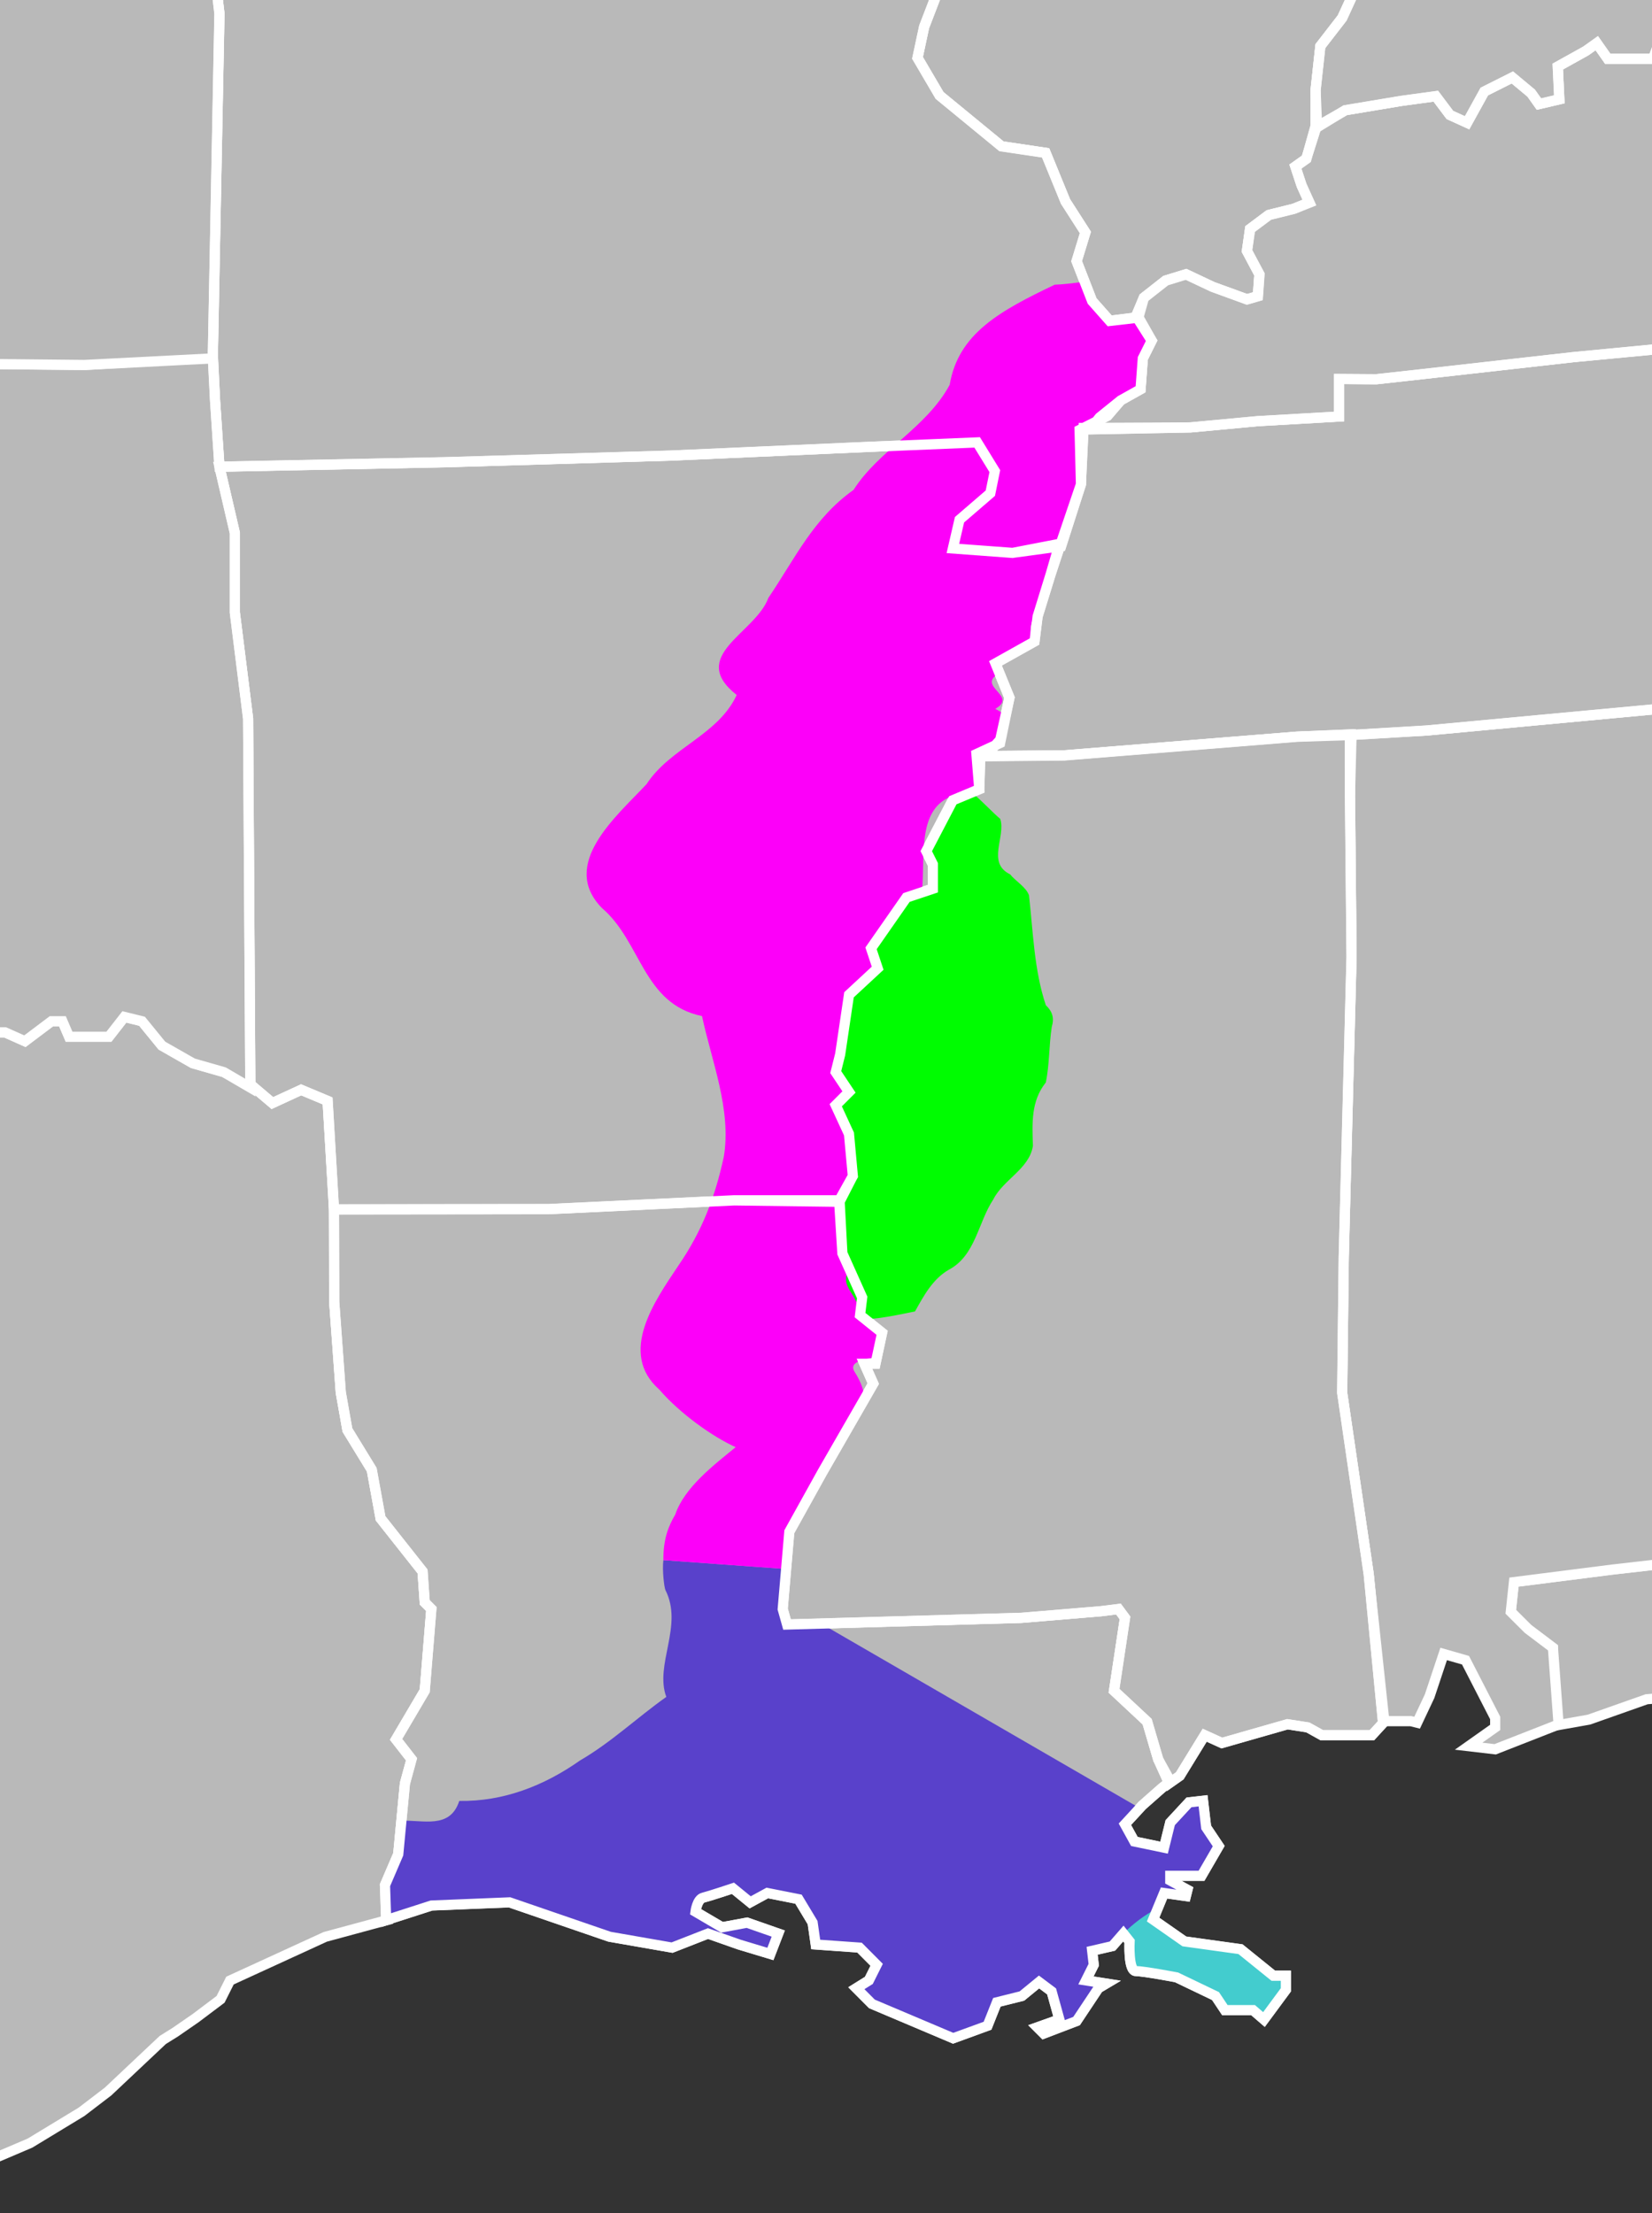
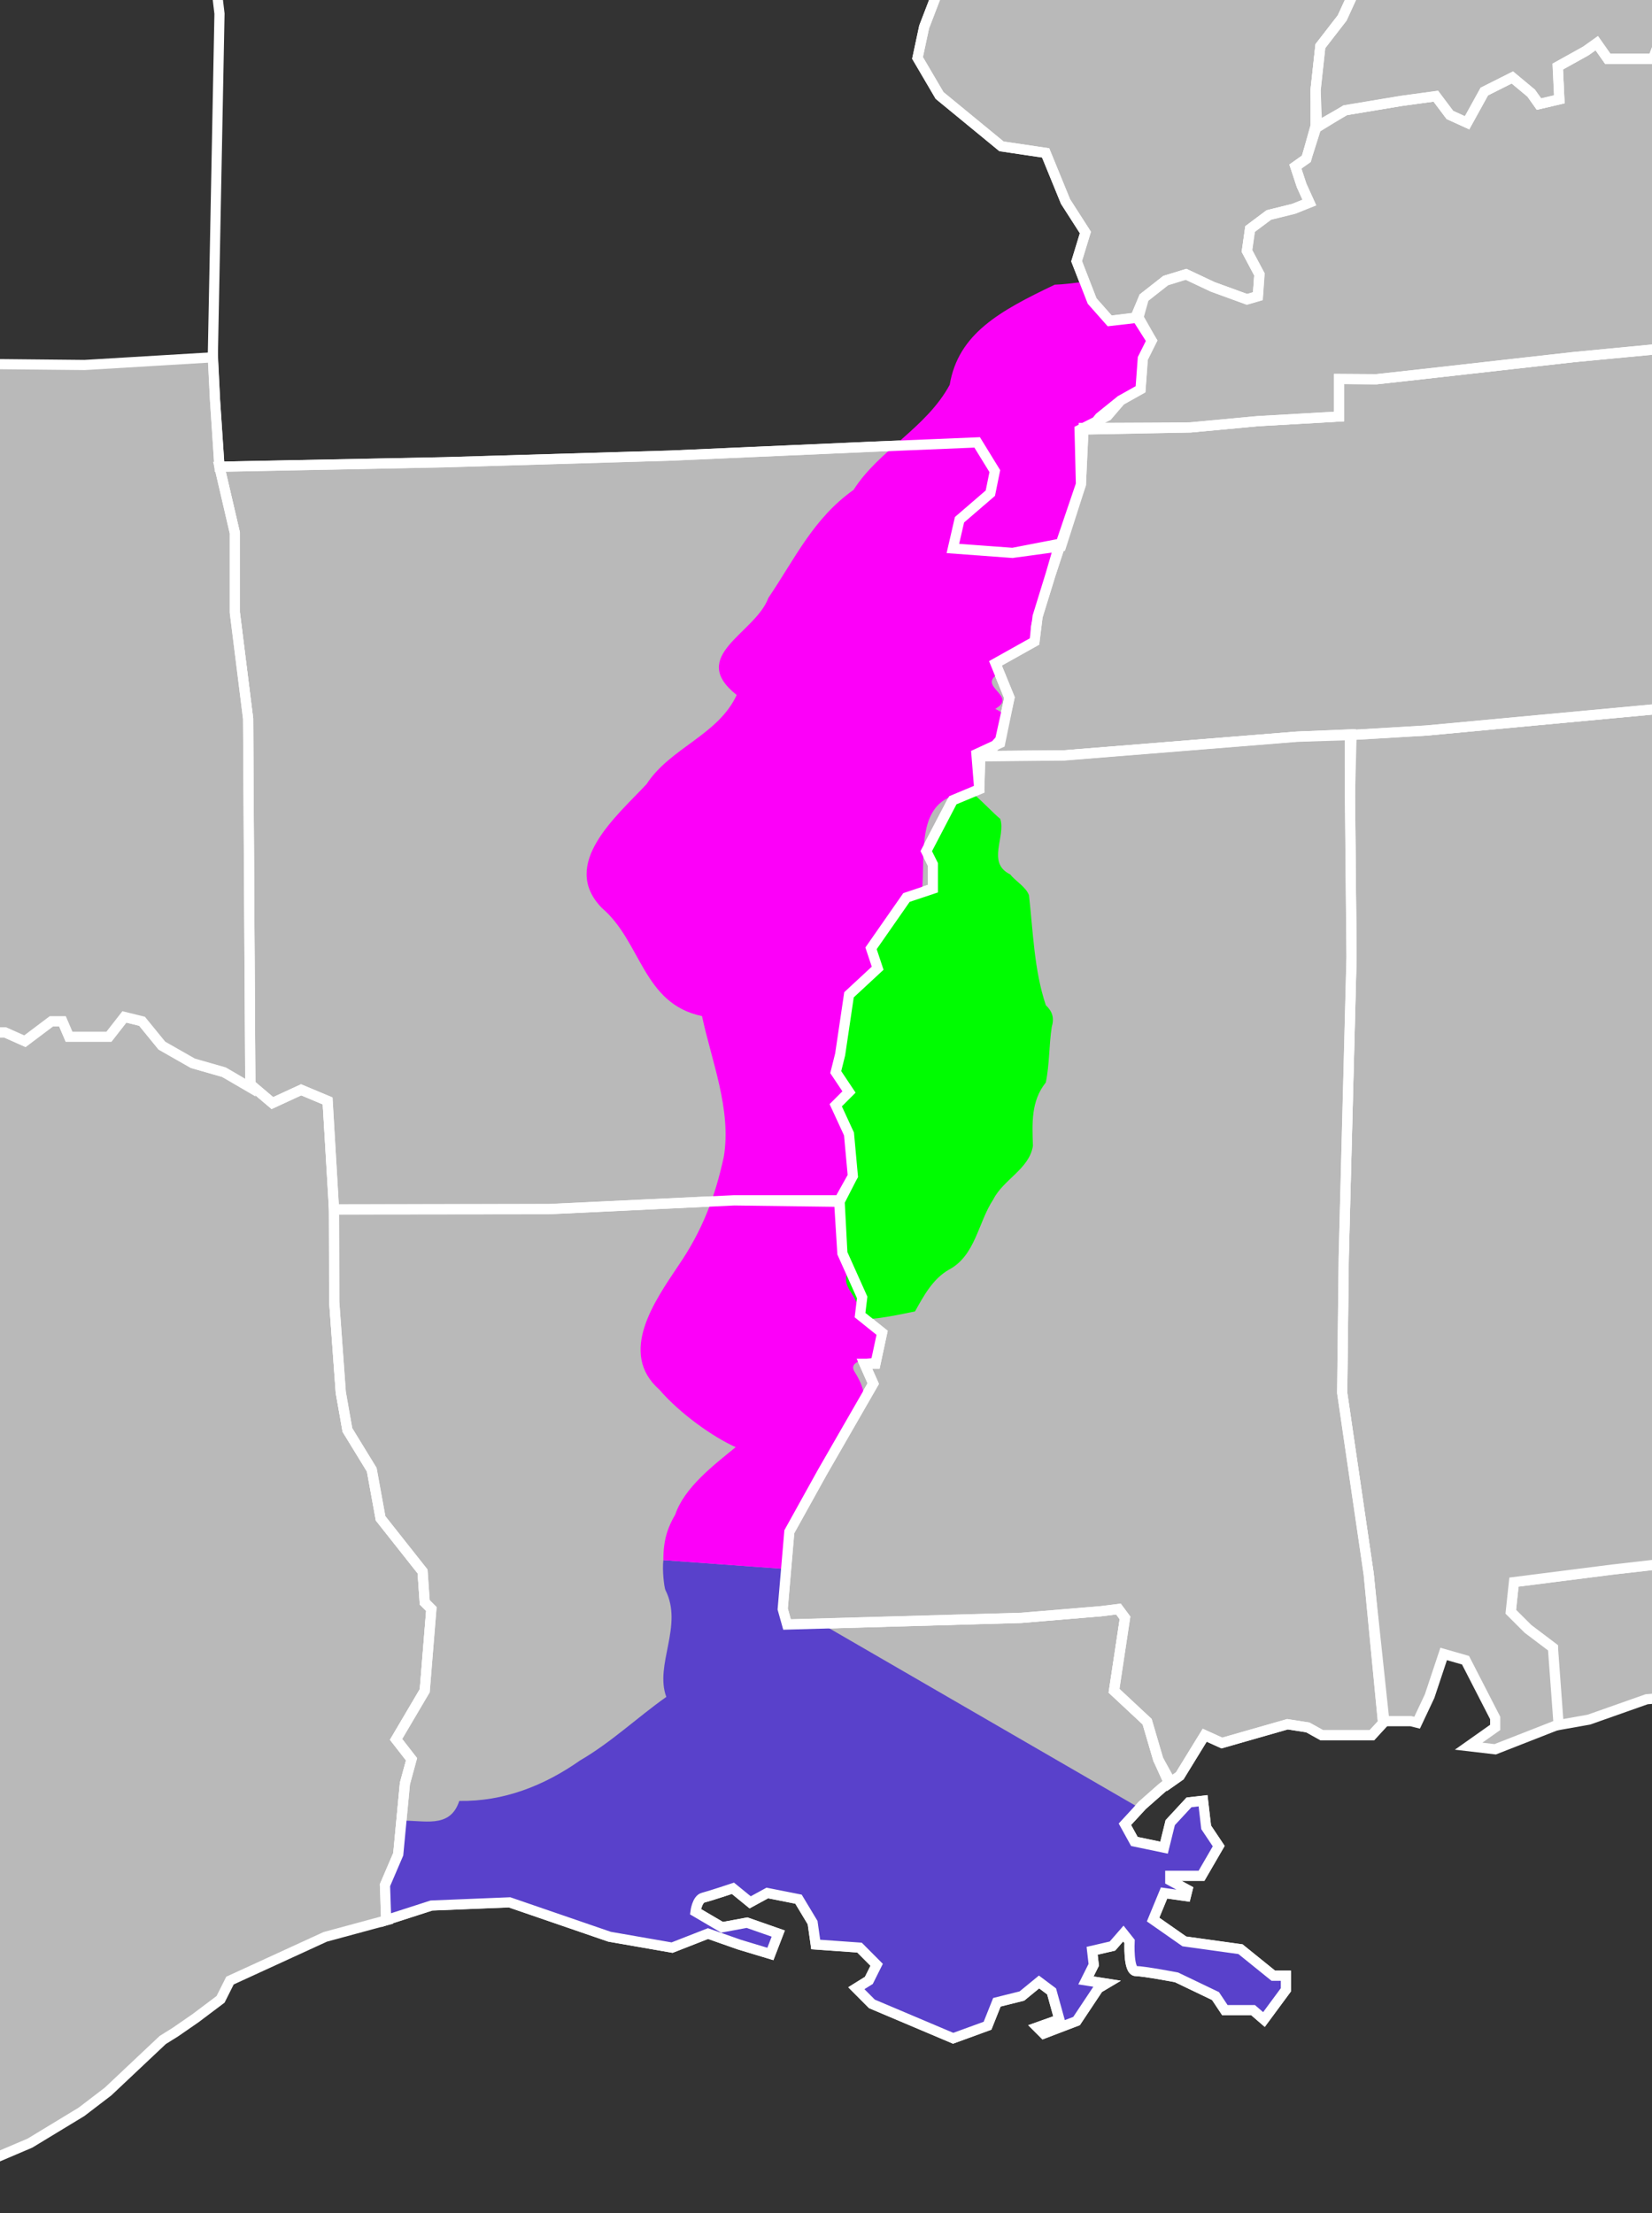
<svg xmlns="http://www.w3.org/2000/svg" xmlns:ns1="http://sodipodi.sourceforge.net/DTD/sodipodi-0.dtd" xmlns:ns2="http://www.inkscape.org/namespaces/inkscape" width="488.976" height="654.872" id="svg2088" ns1:version="0.32" ns2:version="0.44.1" ns1:docbase="C:\temp" ns1:docname="Mississippi delta disambig.svg" version="1.0">
  <rect width="100%" height="100%" fill="#333333" stroke="none" />
  <defs id="defs2090" />
  <ns1:namedview id="base" pagecolor="#ffffff" bordercolor="#666666" borderopacity="1.0" gridtolerance="10000" guidetolerance="10" objecttolerance="10" ns2:pageopacity="0.0" ns2:pageshadow="2" ns2:zoom="0.9899495" ns2:cx="314.01885" ns2:cy="451.94129" ns2:document-units="px" ns2:current-layer="layer1" ns2:window-width="1920" ns2:window-height="1031" ns2:window-x="-4" ns2:window-y="-4" />
  <g ns2:label="Layer 1" ns2:groupmode="layer" id="layer1" transform="translate(-224.07,-153.081)">
    <g id="g18553" style="stroke-width:0.32;stroke-miterlimit:4;stroke-dasharray:none;fill:#b9b9b9;fill-opacity:1" transform="matrix(9.384,0,0,9.384,-3014.432,-3484.625)">
      <path d="M 306.929,401.267 L 313.844,401.597 L 323.32,401.945 L 322.902,409.191 L 322.763,414.629 L 322.834,415.115 L 324.157,416.23 L 324.783,416.576 L 324.992,416.508 L 325.2,415.881 L 325.618,416.44 L 326.245,416.44 L 326.245,416.02 L 327.081,416.44 L 326.942,417.624 L 328.196,417.694 L 328.963,418.042 L 330.218,418.251 L 330.984,418.808 L 331.68,418.181 L 332.725,418.392 L 333.492,419.437 L 333.77,419.437 L 333.77,420.132 L 334.467,420.341 L 335.164,419.646 L 335.721,419.853 L 336.488,419.853 L 336.766,420.621 L 338.23,421.178 L 338.647,420.969 L 339.204,419.717 L 339.553,419.717 L 339.902,420.342 L 341.156,420.551 L 342.269,420.969 L 343.175,421.248 L 343.734,420.969 L 343.945,420.203 L 345.267,420.203 L 345.894,420.482 L 346.73,419.853 L 347.078,419.853 L 347.287,420.341 L 348.543,420.341 L 349.031,419.716 L 349.588,419.853 L 350.215,420.621 L 351.192,421.178 L 352.167,421.457 L 353.003,421.842 L 353.7,422.432 L 354.606,422.014 L 355.442,422.364 L 355.647,425.747 L 355.651,428.706 L 355.858,431.561 L 356.067,432.745 L 356.835,433.999 L 357.114,435.532 L 358.438,437.206 L 358.506,438.181 L 358.715,438.39 L 358.506,440.968 L 357.602,442.501 L 358.09,443.128 L 357.881,443.894 L 357.67,446.124 L 357.252,447.099 L 357.338,448.191 L 355.369,448.724 L 352.363,450.103 L 352.066,450.695 L 351.279,451.287 L 350.638,451.73 L 350.243,451.976 L 348.518,453.601 L 347.68,454.242 L 346.055,455.228 L 344.332,455.962 L 342.412,456.997 L 341.87,457.44 L 340.096,458.524 L 339.061,458.719 L 337.879,460.395 L 336.647,460.495 L 336.352,461.087 L 337.041,461.677 L 336.598,463.353 L 336.203,464.732 L 335.859,465.916 L 335.613,467.295 L 335.859,468.033 L 336.401,470.152 L 336.696,472.023 L 337.237,472.863 L 336.942,473.304 L 336.005,473.898 L 334.281,472.714 L 332.606,472.368 L 332.212,472.516 L 331.227,472.319 L 329.946,471.383 L 328.37,471.037 L 326.054,470.002 L 325.413,468.82 L 325.019,466.849 L 324.034,466.257 L 323.837,465.568 L 324.034,465.371 L 324.132,464.338 L 323.738,464.141 L 323.541,463.844 L 323.935,462.514 L 323.442,461.825 L 322.457,461.43 L 321.422,460.102 L 320.338,458.081 L 319.057,457.292 L 319.106,456.7 L 317.481,452.958 L 317.234,451.675 L 316.692,451.085 L 316.643,450.642 L 314.82,449.015 L 314.031,448.079 L 314.031,447.735 L 313.243,447.092 L 311.174,446.748 L 308.908,446.551 L 307.971,445.862 L 306.592,446.403 L 305.508,446.846 L 304.819,447.832 L 304.523,448.965 L 303.193,450.838 L 302.454,451.576 L 301.665,451.281 L 301.124,450.935 L 300.532,450.738 L 299.35,450.049 L 299.35,449.852 L 298.808,449.262 L 297.231,448.619 L 294.965,446.256 L 294.275,444.826 L 294.275,442.363 L 293.29,440.392 L 293.142,439.554 L 292.649,439.257 L 292.304,438.618 L 290.776,437.975 L 290.382,437.485 L 288.215,435.071 L 287.82,434.085 L 286.391,433.396 L 285.948,432.066 L 285.16,431.177 L 284.568,431.031 L 284.37,429.605 L 286.809,429.814 L 295.658,430.65 L 304.506,431.138 L 305.203,423.892 L 306.388,406.96 L 306.876,401.247 L 307.294,401.255 M 337.459,472.566 L 337.287,470.398 L 336.45,468.207 L 336.278,466.064 L 336.746,463.55 L 337.756,461.456 L 338.815,459.806 L 339.776,458.72 L 339.973,458.796 L 338.52,460.816 L 337.189,462.81 L 336.574,464.83 L 336.475,466.408 L 336.746,468.279 L 337.535,470.472 L 337.683,472.05 L 337.732,472.491 L 337.459,472.566 z " style="fill:#b9b9b9;fill-opacity:1;stroke:white;stroke-width:0.32;stroke-miterlimit:4;stroke-dasharray:none;stroke-opacity:1" id="TX_1_" />
      <path d="M 382.023,443.818 L 381.64,443.125 L 381.292,441.939 L 380.247,440.964 L 380.593,438.665 L 380.386,438.386 L 379.829,438.456 L 377.319,438.665 L 369.932,438.874 L 369.795,438.386 L 370.004,435.948 L 371.049,434.065 L 372.653,431.278 L 372.374,430.651 L 372.722,430.651 L 372.931,429.676 L 372.234,429.117 L 372.302,428.56 L 371.677,427.167 L 371.573,425.495 L 368.262,425.495 L 362.408,425.772 L 355.642,425.78 L 355.65,428.7 L 355.857,431.555 L 356.066,432.739 L 356.834,433.993 L 357.113,435.526 L 358.437,437.2 L 358.505,438.175 L 358.714,438.384 L 358.505,440.962 L 357.601,442.495 L 358.089,443.122 L 357.88,443.888 L 357.669,446.118 L 357.251,447.093 L 357.288,448.195 L 358.718,447.734 L 361.179,447.634 L 364.333,448.718 L 366.306,449.062 L 367.439,448.619 L 368.423,448.965 L 369.407,449.262 L 369.655,448.619 L 368.671,448.275 L 367.882,448.421 L 367.044,447.929 C 367.044,447.929 367.093,447.534 367.288,447.486 C 367.487,447.437 368.226,447.191 368.226,447.191 L 368.769,447.634 L 369.31,447.339 L 370.294,447.534 L 370.739,448.274 L 370.837,448.963 L 372.218,449.061 L 372.759,449.604 L 372.513,450.096 L 372.118,450.342 L 372.61,450.836 L 375.172,451.92 L 376.256,451.525 L 376.551,450.785 L 377.34,450.588 L 377.881,450.145 L 378.277,450.442 L 378.523,451.329 L 377.832,451.575 L 378.029,451.772 L 379.064,451.377 L 379.753,450.342 L 379.999,450.196 L 379.36,450.096 L 379.606,449.604 L 379.555,449.161 L 380.196,449.013 L 380.54,448.618 L 380.737,448.866 C 380.737,448.866 380.688,449.802 380.936,449.802 C 381.182,449.802 382.217,449.999 382.217,449.999 L 383.447,450.589 L 383.742,451.032 L 384.631,451.032 L 384.975,451.329 L 385.666,450.393 L 385.666,449.948 L 385.27,449.948 L 384.235,449.112 L 382.464,448.866 L 381.478,448.177 L 381.824,447.339 L 382.513,447.437 L 382.562,447.24 L 382.019,446.945 L 382.019,446.797 L 383.005,446.797 L 383.548,445.861 L 383.152,445.269 L 383.054,444.431 L 382.611,444.482 L 382.019,445.121 L 381.824,445.91 L 380.888,445.715 L 380.589,445.172 L 381.134,444.58 L 381.749,444.037 L 382.023,443.818 z " style="fill:#b9b9b9;fill-opacity:1;stroke:white;stroke-width:0.32;stroke-miterlimit:4;stroke-dasharray:none;stroke-opacity:1" id="path6949" />
      <path d="M 378.527,404.795 L 377.043,405.082 L 375.162,404.943 L 375.371,404.037 L 376.344,403.199 L 376.485,402.504 L 375.928,401.598 L 372.582,401.737 L 366.24,402.016 L 359.136,402.225 L 352.029,402.366 L 352.515,404.456 L 352.515,406.964 L 352.933,410.308 L 353.003,421.841 L 353.7,422.431 L 354.606,422.013 L 355.442,422.363 L 355.643,425.785 L 362.409,425.777 L 368.263,425.5 L 371.554,425.543 L 372.007,424.732 L 371.886,423.408 L 371.468,422.502 L 371.886,422.084 L 371.468,421.457 L 371.607,420.9 L 371.886,419.019 L 372.79,418.181 L 372.581,417.554 L 373.698,415.952 L 374.532,415.673 L 374.532,414.907 L 374.323,414.489 L 375.161,412.885 L 375.995,412.537 L 375.905,411.424 L 376.653,411.078 L 376.948,409.65 L 376.505,408.566 L 377.737,407.877 L 377.835,407.088 L 378.247,405.754 L 378.527,404.795 z " style="fill:#b9b9b9;fill-opacity:1;stroke:white;stroke-width:0.32;stroke-miterlimit:4;stroke-dasharray:none;stroke-opacity:1" id="AR_1_" />
      <path d="M 386.605,391.619 L 386.605,390.484 L 386.755,389.105 L 387.443,388.216 L 387.986,387.034 L 388.773,385.754 L 388.627,383.981 L 388.086,383.143 L 387.986,382.158 L 388.232,380.483 L 388.086,378.364 L 387.69,373.486 L 387.297,368.806 L 387.051,365.257 L 386.655,365.012 L 386.409,364.224 L 386.016,363.089 L 385.522,362.548 L 385.079,361.759 L 385.009,360.088 L 381.991,360.486 L 373.7,361.009 L 371.052,360.879 L 371.12,361.601 L 371.817,361.81 L 372.096,362.158 L 372.235,362.716 L 373.419,363.762 L 373.628,364.458 L 373.419,365.503 L 372.862,366.619 L 372.655,367.384 L 371.958,367.944 L 371.399,368.152 L 369.797,368.569 L 369.586,369.129 L 369.379,369.754 L 369.586,370.173 L 370.145,370.661 L 370.075,371.917 L 369.518,372.402 L 369.309,372.89 L 369.309,373.726 L 368.752,373.866 L 368.264,374.215 L 368.194,374.633 L 368.264,375.26 L 367.741,375.66 L 367.429,376.513 L 367.568,377.629 L 368.265,379.858 L 370.494,382.159 L 372.168,383.272 L 372.098,384.597 L 372.377,385.015 L 374.326,385.153 L 375.164,385.572 L 374.955,386.687 L 374.258,388.499 L 374.049,389.476 L 374.744,390.66 L 376.697,392.264 L 378.09,392.471 L 378.717,394.004 L 379.344,394.981 L 379.067,395.887 L 379.555,397.141 L 380.11,397.768 L 381.014,397.664 L 381.19,397.039 L 381.879,396.498 L 382.52,396.301 L 383.358,396.696 L 384.442,397.091 L 384.786,396.991 L 384.835,396.302 L 384.442,395.564 L 384.54,394.873 L 385.132,394.43 L 385.919,394.235 L 386.411,394.038 L 386.165,393.495 L 385.97,392.903 L 386.314,392.659 L 386.605,391.619 z " style="fill:#b9b9b9;fill-opacity:1;stroke:white;stroke-width:0.32;stroke-miterlimit:4;stroke-dasharray:none;stroke-opacity:1" id="IL_1_" />
      <path d="M 428.386,435.17 L 429.023,437.672 L 430.16,440.641 L 431.785,443.498 L 432.918,445.42 L 434.397,447.094 L 435.627,448.229 L 436.121,449.116 L 435.775,449.511 L 435.531,449.906 L 436.416,452.172 L 437.305,453.059 L 438.094,454.684 L 439.176,456.457 L 440.557,458.971 L 440.95,461.287 L 441.098,464.932 L 441.295,465.473 L 441.195,466.508 L 440.457,466.903 L 440.557,467.495 L 440.358,468.087 L 440.458,468.825 L 440.606,469.417 L 439.768,470.401 L 438.83,470.846 L 437.648,470.893 L 437.203,471.387 L 436.467,471.682 L 436.072,471.534 L 435.726,471.239 L 435.626,470.352 L 435.38,469.317 L 434.347,467.741 L 433.263,467.052 L 432.079,466.952 L 431.833,467.347 L 430.899,466.017 L 430.7,464.933 L 429.913,463.701 L 429.37,463.357 L 428.878,463.998 L 428.335,463.898 L 427.696,462.373 L 426.807,461.189 L 425.922,459.564 L 425.133,458.626 L 424.049,457.493 L 424.69,456.755 L 425.674,455.079 L 425.625,454.585 L 424.246,454.292 L 423.754,454.489 L 423.852,454.684 L 424.639,454.981 L 424.196,456.36 L 423.952,456.508 L 423.407,455.276 L 423.014,453.797 L 422.916,452.961 L 423.359,451.531 L 423.359,448.623 L 422.421,447.49 L 422.026,446.554 L 420.45,446.159 L 419.858,445.962 L 419.366,445.175 L 418.331,444.683 L 417.987,443.648 L 417.151,443.351 L 416.411,442.218 L 415.13,441.775 L 414.243,441.332 L 413.454,441.332 L 412.222,441.578 L 412.173,442.17 L 412.419,442.465 L 412.273,442.811 L 411.337,442.76 L 410.202,443.846 L 409.118,444.436 L 407.936,444.436 L 406.952,444.831 L 406.852,443.993 L 406.358,443.401 L 405.473,443.057 L 404.981,442.614 L 402.516,441.43 L 400.202,440.889 L 398.87,441.086 L 397.048,441.232 L 395.226,441.875 L 394.165,442.063 L 394.091,439.61 L 393.304,439.016 L 392.761,438.475 L 392.861,437.539 L 395.965,437.144 L 403.75,436.255 L 405.818,436.06 L 407.689,436.011 L 408.478,437.191 L 408.923,437.638 L 411.337,437.685 L 414.634,437.49 L 421.191,437.095 L 422.849,436.888 L 424.245,436.898 L 424.296,437.785 L 425.083,438.031 L 425.181,436.701 L 424.689,435.32 L 425.035,434.83 L 426.808,435.076 L 428.386,435.17 z M 432.154,475.793 L 432.894,475.598 L 433.29,475.522 L 433.731,474.809 L 434.446,474.317 L 434.839,474.463 L 435.357,474.563 L 435.482,474.883 L 434.421,475.252 L 433.14,475.695 L 432.425,476.064 L 432.154,475.793 z M 436.269,474.265 L 436.638,474.585 L 437.474,473.944 L 439.101,472.665 L 440.236,471.481 L 441,469.46 L 441.295,468.944 L 441.344,467.911 L 441.123,468.059 L 440.828,468.918 L 440.383,470.322 L 439.401,471.924 L 438.069,473.205 L 437.034,473.797 L 436.269,474.265 z " style="fill:#b9b9b9;fill-opacity:1;stroke:white;stroke-width:0.32;stroke-miterlimit:4;stroke-dasharray:none;stroke-opacity:1" id="FL_1_" />
      <path d="M 388.773,441.921 L 388.279,437.288 L 387.443,431.573 L 387.492,427.288 L 387.738,417.827 L 387.689,412.753 L 387.74,410.796 L 390.103,410.685 L 398.578,409.896 L 401.68,409.625 L 401.633,410.291 L 401.684,410.932 L 401.881,411.967 L 402.914,414.381 L 403.654,417.387 L 404.097,419.258 L 404.589,420.737 L 405.03,422.854 L 405.673,424.778 L 406.462,425.811 L 406.608,426.846 L 407.2,427.092 L 407.249,427.733 L 406.708,429.21 L 406.56,430.196 L 406.511,430.788 L 407.003,432.118 L 407.101,433.743 L 406.855,434.483 L 407.052,434.729 L 407.497,434.975 L 407.743,436.059 L 405.819,436.059 L 403.751,436.254 L 395.966,437.143 L 392.862,437.538 L 392.762,438.474 L 393.305,439.015 L 394.092,439.609 L 394.27,442.027 L 392.27,442.81 L 391.432,442.712 L 392.27,442.12 L 392.27,441.823 L 391.334,440.001 L 390.645,439.804 L 390.202,441.134 L 389.807,441.972 L 389.61,441.923 L 388.773,441.923 L 388.773,441.921 z " style="fill:#b9b9b9;fill-opacity:1;stroke:white;stroke-width:0.32;stroke-miterlimit:4;stroke-dasharray:none;stroke-opacity:1" id="AL_1_" />
      <path d="M 410.55,397.38 L 394.736,398.909 L 389.933,399.45 L 388.523,399.606 L 387.345,399.598 L 387.345,400.782 L 384.783,400.928 L 382.664,401.125 L 379.285,401.141 L 379.201,402.92 L 378.551,404.832 L 378.248,405.752 L 377.836,407.086 L 377.738,407.875 L 376.506,408.564 L 376.949,409.648 L 376.654,410.978 L 376.185,411.496 L 378.673,411.471 L 386.015,410.881 L 387.64,410.83 L 390.103,410.684 L 398.578,409.895 L 401.68,409.649 L 404.244,409.354 L 406.806,409.008 L 408.285,408.762 L 408.383,407.283 L 408.926,406.84 L 409.762,406.643 L 409.959,405.51 L 411.24,404.672 L 412.424,404.229 L 413.705,403.145 L 415.035,402.504 L 415.232,401.568 L 416.414,400.384 L 416.611,400.337 C 416.611,400.337 416.611,400.681 416.857,400.681 C 417.103,400.681 417.449,400.781 417.449,400.781 L 418.138,399.695 L 418.777,399.5 L 419.468,399.598 L 419.962,398.514 L 420.847,397.727 L 420.995,397.086 L 421.05,395.887 L 420.355,395.903 L 419.615,396.495 L 417.203,396.544 L 413.547,397.124 L 410.55,397.38 z " style="fill:#b9b9b9;fill-opacity:1;stroke:white;stroke-width:0.32;stroke-miterlimit:4;stroke-dasharray:none;stroke-opacity:1" id="TN_1_" />
      <path d="M 418.4,390.464 L 417.449,391.419 L 416.168,392.505 L 414.787,394.13 L 414.246,394.673 L 414.246,395.314 L 413.064,395.953 L 411.339,396.988 L 410.542,397.416 L 394.735,398.91 L 389.932,399.451 L 388.522,399.607 L 387.344,399.599 L 387.344,400.783 L 384.782,400.929 L 382.663,401.126 L 379.485,401.188 L 379.79,400.809 L 380.456,400.272 L 381.081,399.922 L 381.153,398.949 L 381.432,398.39 L 380.942,397.617 L 381.186,397.035 L 381.875,396.494 L 382.516,396.297 L 383.354,396.692 L 384.438,397.087 L 384.782,396.987 L 384.831,396.298 L 384.438,395.56 L 384.536,394.869 L 385.128,394.426 L 385.915,394.231 L 386.407,394.034 L 386.161,393.491 L 385.966,392.899 L 386.31,392.655 L 386.63,391.643 L 387.542,391.125 L 389.313,390.83 L 390.397,390.682 L 390.842,391.274 L 391.383,391.52 L 391.926,390.536 L 392.811,390.091 L 393.405,390.585 L 393.651,390.931 L 394.292,390.781 L 394.243,389.748 L 395.128,389.256 L 395.474,389.01 L 395.82,389.502 L 397.248,389.502 L 397.494,388.861 L 397.396,388.172 L 398.283,387.087 L 399.711,385.904 L 399.861,384.524 L 400.697,384.425 L 401.881,383.884 L 402.719,383.292 L 402.619,382.7 L 402.176,382.257 L 402.348,381.593 L 403.604,381.519 L 404.344,381.272 L 405.231,381.766 L 405.723,383.096 L 407.498,383.193 L 408.039,383.737 L 408.68,383.785 L 409.418,383.342 L 410.354,383.491 L 410.749,383.932 L 411.587,383.145 L 412.13,382.75 L 412.622,382.75 L 412.819,383.587 L 413.36,383.884 L 414.444,384.524 L 414.493,386.2 L 414.739,386.693 L 415.528,387.135 L 415.725,387.824 L 416.612,388.96 L 417.399,389.796 L 418.4,390.464 z " style="fill:#b9b9b9;fill-opacity:1;stroke:white;stroke-width:0.32;stroke-miterlimit:4;stroke-dasharray:none;stroke-opacity:1" id="KY_1_" />
      <path d="M 386.654,391.666 L 386.605,390.484 L 386.755,389.105 L 387.443,388.216 L 387.986,387.034 L 388.773,385.754 L 388.627,383.981 L 388.086,383.143 L 387.986,382.158 L 388.232,380.483 L 388.086,378.364 L 387.69,373.486 L 387.297,368.806 L 387.001,365.233 L 387.935,365.504 L 388.38,365.8 L 388.724,365.702 L 389.365,365.11 L 390.228,364.618 L 391.781,364.567 L 398.48,363.878 L 400.353,363.682 L 400.4,364.027 L 400.845,368.509 L 401.386,372.697 L 402.175,379.842 L 402.321,381.568 L 402.175,382.256 L 402.618,382.699 L 402.718,383.291 L 401.88,383.883 L 400.696,384.424 L 399.86,384.523 L 399.71,385.903 L 398.282,387.086 L 397.395,388.171 L 397.493,388.86 L 397.247,389.501 L 395.819,389.501 L 395.473,389.009 L 395.127,389.255 L 394.242,389.747 L 394.291,390.78 L 393.65,390.93 L 393.404,390.584 L 392.81,390.09 L 391.925,390.535 L 391.382,391.519 L 390.841,391.273 L 390.396,390.681 L 389.312,390.829 L 387.541,391.124 L 386.654,391.666 z " style="fill:#b9b9b9;fill-opacity:1;stroke:white;stroke-width:0.32;stroke-miterlimit:4;stroke-dasharray:none;stroke-opacity:1" id="IN_1_" />
-       <path d="M 367.705,375.747 L 366.73,374.771 L 366.382,374.075 L 364.013,374.283 L 361.017,374.423 L 353.281,374.701 L 349.172,374.771 L 346.768,374.806 L 346.073,374.841 L 346.454,375.607 L 346.386,376.305 L 347.154,377.488 L 348.093,378.742 L 349.034,379.578 L 349.729,379.649 L 350.149,379.927 L 350.149,380.833 L 349.59,381.32 L 349.449,382.017 L 350.078,383.061 L 350.846,383.967 L 351.61,384.525 L 352.03,388.079 L 351.821,398.845 L 351.891,400.273 L 352.03,402.365 L 359.137,402.224 L 366.241,402.015 L 372.583,401.736 L 375.929,401.597 L 376.486,402.503 L 376.345,403.198 L 375.372,404.036 L 375.163,404.942 L 377.044,405.081 L 378.577,404.872 L 379.202,402.921 L 379.159,401.204 L 380.04,400.761 L 380.458,400.273 L 381.083,399.923 L 381.155,398.95 L 381.434,398.391 L 381.014,397.651 L 380.108,397.764 L 379.553,397.137 L 379.065,395.883 L 379.342,394.977 L 378.715,394 L 378.088,392.467 L 376.695,392.26 L 374.742,390.656 L 374.047,389.472 L 374.256,388.495 L 374.953,386.683 L 375.162,385.568 L 374.324,385.149 L 372.375,385.011 L 372.096,384.593 L 372.166,383.268 L 370.492,382.155 L 368.263,379.854 L 367.566,377.625 L 367.427,376.509 L 367.705,375.747 z " style="fill:#b9b9b9;fill-opacity:1;stroke:white;stroke-width:0.32;stroke-miterlimit:4;stroke-dasharray:none;stroke-opacity:1" id="MO_1_" />
      <path d="M 312.503,397.974 L 309.246,397.835 L 307.287,397.685 L 307.366,397.747 L 307.199,401.267 L 313.845,401.597 L 323.321,401.945 L 322.903,409.191 L 322.764,414.629 L 322.835,415.115 L 324.158,416.23 L 324.784,416.576 L 324.993,416.508 L 325.201,415.881 L 325.619,416.44 L 326.246,416.44 L 326.246,416.02 L 327.082,416.44 L 326.943,417.624 L 328.197,417.694 L 328.964,418.042 L 330.219,418.251 L 330.985,418.808 L 331.681,418.181 L 332.726,418.392 L 333.493,419.437 L 333.771,419.437 L 333.771,420.132 L 334.468,420.341 L 335.165,419.646 L 335.722,419.853 L 336.489,419.853 L 336.767,420.621 L 338.231,421.178 L 338.648,420.969 L 339.205,419.717 L 339.554,419.717 L 339.903,420.342 L 341.157,420.551 L 342.27,420.969 L 343.176,421.248 L 343.735,420.969 L 343.946,420.203 L 345.268,420.203 L 345.895,420.482 L 346.731,419.853 L 347.079,419.853 L 347.288,420.341 L 348.544,420.341 L 349.032,419.716 L 349.589,419.853 L 350.216,420.621 L 351.193,421.178 L 352.168,421.457 L 353.004,421.945 L 352.934,410.308 L 352.516,406.964 L 352.516,404.456 L 352.03,402.366 L 351.891,400.274 L 351.821,398.917 L 347.778,399.159 L 333.634,399.018 L 319.908,398.393 L 312.503,397.974 z " style="fill:#b9b9b9;fill-opacity:1;stroke:white;stroke-width:0.32;stroke-miterlimit:4;stroke-dasharray:none;stroke-opacity:1" id="OK_1_" />
-       <path d="M 351.82,398.951 L 347.777,399.158 L 333.633,399.017 L 319.907,398.392 L 312.548,398.009 L 313.811,377.941 L 320.465,378.186 L 332.797,378.604 L 346.244,378.742 L 348.092,378.742 L 349.033,379.578 L 349.728,379.649 L 350.148,379.927 L 350.148,380.833 L 349.589,381.32 L 349.448,382.017 L 350.077,383.061 L 350.845,383.967 L 351.609,384.525 L 352.029,388.079 L 351.82,398.951 z " style="fill:#b9b9b9;fill-opacity:1;stroke:white;stroke-width:0.32;stroke-miterlimit:4;stroke-dasharray:none;stroke-opacity:1" id="KS_1_" />
      <path d="M 388.732,441.982 L 388.38,442.365 L 386.802,442.365 L 386.359,442.119 L 385.718,442.019 L 383.648,442.611 L 383.107,442.365 L 382.32,443.646 L 381.984,443.882 L 381.64,443.124 L 381.292,441.938 L 380.247,440.963 L 380.593,438.664 L 380.386,438.385 L 379.829,438.455 L 377.319,438.664 L 369.932,438.873 L 369.795,438.385 L 370.004,435.947 L 371.049,434.064 L 372.653,431.277 L 372.374,430.65 L 372.722,430.65 L 372.931,429.675 L 372.234,429.116 L 372.302,428.559 L 371.677,427.166 L 371.591,425.537 L 372.007,424.726 L 371.886,423.402 L 371.468,422.496 L 371.886,422.078 L 371.468,421.451 L 371.607,420.894 L 371.886,419.013 L 372.79,418.175 L 372.581,417.548 L 373.698,415.946 L 374.532,415.667 L 374.532,414.901 L 374.323,414.483 L 375.161,412.879 L 375.995,412.531 L 376.028,411.49 L 378.673,411.467 L 386.015,410.877 L 387.687,410.807 L 387.689,412.748 L 387.738,417.822 L 387.492,427.283 L 387.443,431.568 L 388.279,437.283 L 388.732,441.982 z " style="fill:#b9b9b9;fill-opacity:1;stroke:white;stroke-width:0.32;stroke-miterlimit:4;stroke-dasharray:none;stroke-opacity:1" id="MS_1_" />
    </g>
    <path style="fill:#5941cb;fill-opacity:1" d="M 196.344 461.656 C 195.984 464.739 196.585 469.55 196.938 470.469 C 202.366 481.079 193.671 492.546 197.219 502.125 C 188.541 508.267 180.947 515.549 171.719 520.906 C 161.014 528.447 148.991 533.11 135.938 532.906 C 133.184 541.399 125.167 538.429 118.656 538.781 L 117.75 548.75 L 113.938 557.844 L 114.25 568.094 L 127.719 564 L 150.906 562.812 L 180.531 573.094 L 199 576.312 L 209.562 572.219 L 218.938 575.438 L 228.031 578.062 L 230.375 572.219 L 221 569 L 213.656 570.156 L 205.75 565.75 C 205.75 565.75 206.264 562.107 208.094 561.656 C 209.961 561.197 216.875 558.719 216.875 558.719 L 222.156 562.812 L 227.156 560.188 L 236.25 561.938 L 240.625 569 L 241.5 575.438 L 254.406 576.312 L 259.406 581.312 L 257.062 586 L 253.531 588.344 L 258.219 593.031 L 282.281 603 L 292.25 599.5 L 295.188 592.438 L 302.5 590.688 L 307.5 586.594 L 311.312 589.219 L 313.656 597.719 L 307.188 599.781 L 308.969 601.844 L 318.625 598.031 L 325.094 588.344 L 327.438 586.875 L 321.562 586 L 323.625 581.312 L 323.344 577.188 L 329.188 575.719 L 332.406 572.219 L 334.469 574.562 C 334.469 574.562 333.892 583.344 336.219 583.344 C 338.527 583.344 348.25 585.125 348.25 585.125 L 359.688 590.688 L 362.625 594.781 L 370.844 594.781 L 374.062 597.719 L 380.5 588.938 L 380.5 584.531 L 377 584.531 L 367.312 576.906 L 350.594 574.562 L 341.219 568.094 L 344.438 560.188 L 350.906 561.062 L 351.469 559.312 L 346.5 556.375 L 346.5 555.219 L 355.594 555.219 L 360.875 546.406 L 357.062 540.844 L 356.188 532.906 L 352.062 533.219 L 346.5 539.375 L 344.438 546.688 L 335.656 544.938 L 333 539.969 L 337.406 535.062 L 243 480.406 L 233 480.719 L 231.531 476.031 L 232.719 464.281 L 196.344 461.656 z " transform="translate(224.07,153.081)" id="path17638" />
-     <path style="color:black;fill:#43ccce;fill-opacity:1;fill-rule:nonzero;stroke:none;stroke-width:1;stroke-linecap:butt;stroke-linejoin:miter;marker:none;marker-start:none;marker-mid:none;marker-end:none;stroke-miterlimit:4;stroke-dasharray:none;stroke-dashoffset:0;stroke-opacity:1;visibility:visible;display:inline;overflow:visible" d="M 566.755,717.669 C 562.729,719.806 559.263,722.49 556.491,725.293 L 558.544,727.639 C 558.544,727.639 557.976,736.437 560.303,736.437 C 562.612,736.437 572.327,738.196 572.327,738.196 L 583.764,743.768 L 586.696,747.873 L 594.907,747.873 L 598.133,750.806 L 604.584,742.008 L 604.584,737.61 L 601.065,737.61 L 591.388,729.985 L 574.673,727.639 L 565.289,721.188 L 566.755,717.669 z M 549.16,739.662 C 549.124,740.142 549.16,740.643 549.16,741.129 C 549.16,741.226 549.158,741.325 549.16,741.422 L 551.506,739.956 L 549.16,739.662 z " id="path7871" />
    <path style="color:black;fill:#fc00f9;fill-opacity:1;fill-rule:nonzero;stroke:none;stroke-width:1;stroke-linecap:butt;stroke-linejoin:miter;marker:none;marker-start:none;marker-mid:none;marker-end:none;stroke-miterlimit:4;stroke-dasharray:none;stroke-dashoffset:0;stroke-opacity:1;visibility:visible;display:inline;overflow:visible" d="M 545.054,236.443 C 541.63,236.884 538.526,237.266 536.257,237.323 C 520.035,245.065 507.711,251.792 505.172,266.941 C 498.277,279.722 484.2,286.273 476.727,298.026 C 464.745,306.554 459.463,318.266 451.507,329.99 C 447.654,340.541 427.457,347.111 442.123,358.729 C 436.659,370.599 422.49,374.306 415.437,385.121 C 406.543,394.635 389.556,408.819 402.241,421.778 C 413.946,431.743 414.316,450.124 431.859,453.742 C 434.717,467.177 440.625,481.416 438.311,495.384 C 435.705,507.345 431.93,517.301 424.821,527.642 C 417.898,538.008 406.923,553.434 419.249,564.298 C 425.388,571.407 435.036,578.252 441.83,581.307 C 435.417,586.54 426.619,593.232 423.941,601.248 C 421.793,604.849 420.422,608.654 420.422,614.444 C 420.408,614.542 420.434,614.635 420.422,614.737 L 456.786,617.377 L 456.786,616.79 L 457.079,613.271 L 457.665,606.233 L 467.636,588.638 L 479.952,567.231 C 479.844,564.628 478.943,561.995 477.02,559.019 C 475.301,556.266 478.931,555.37 483.765,554.621 L 485.231,547.583 L 478.486,542.304 L 479.366,537.026 L 473.501,523.829 L 472.621,508.58 L 476.433,500.956 L 475.26,488.639 L 471.448,480.135 L 475.26,476.323 L 471.448,470.164 L 472.621,465.179 L 475.26,447.291 L 483.765,439.666 L 482.005,433.801 L 492.269,418.552 L 496.961,417.086 C 497.038,417.001 496.878,416.877 496.961,416.793 C 497.963,407.015 495.451,393.21 505.172,388.934 C 506.797,389.351 507.092,388.921 508.105,388.934 L 512.21,387.467 C 513.021,385.089 512.618,381.47 514.263,378.67 L 514.263,376.91 L 515.729,376.91 L 520.128,371.925 L 521.594,364.887 C 520.903,364.159 519.98,363.503 518.662,362.834 C 525.585,358.885 512.797,356.256 519.835,352.277 L 518.662,349.345 L 526.579,344.946 C 527.049,343.915 527.802,343.099 529.512,342.6 C 528.444,338.207 529.619,335.805 531.858,333.802 L 535.084,322.952 L 538.016,314.448 L 541.829,302.424 L 543.881,296.266 L 544.761,279.844 L 547.107,279.844 L 549.453,276.618 L 555.905,271.633 L 561.77,268.407 L 562.356,259.023 L 564.409,254.918 L 564.995,253.745 L 560.597,247 L 552.679,248.173 L 547.4,242.308 L 545.054,236.443 z " id="path14077" />
    <path style="fill:#00fc01" d="M 478.486,542.304 C 478.51,542.596 478.463,542.892 478.486,543.184 C 478.565,543.254 479.228,543.137 479.366,543.184 L 478.486,542.304 z " id="path6962" />
    <path style="fill:#00fc01" d="M 475.554,528.521 C 471.972,533.952 478.569,536.114 478.193,541.718 C 478.21,541.932 478.469,542.09 478.486,542.304 L 479.366,537.026 L 475.554,528.521 z " id="path6960" />
    <path style="fill:#00fc01" d="M 511.624,387.467 L 506.052,389.813 L 498.134,404.769 L 500.187,408.875 L 500.187,415.913 L 492.269,418.552 L 482.005,433.801 L 483.765,439.666 L 475.26,447.291 L 472.621,465.179 L 471.448,470.164 L 475.26,476.323 L 471.448,480.135 L 475.26,488.639 L 476.433,500.956 L 472.621,508.58 L 473.501,523.829 L 475.554,528.521 L 479.366,537.026 L 478.486,542.304 L 479.366,543.184 C 481.845,544.028 492.73,541.549 494.908,541.131 C 497.45,536.577 500.11,531.579 504.879,528.815 C 512.834,524.636 513.531,514.845 518.075,507.994 C 521.025,502.112 528.733,498.986 529.805,492.158 C 529.583,485.482 529.2,478.911 533.618,473.39 C 534.726,468.105 534.546,462.324 535.377,456.968 C 536.154,454.314 535.611,452.429 533.618,450.516 C 530.133,440.074 529.876,428.839 528.632,417.966 C 527.668,415.455 524.764,413.924 523.06,411.807 C 516.01,408.373 521.86,400.617 520.128,395.385 C 518.167,393.801 515.057,390.396 511.624,387.467 z " id="path5896" />
    <path style="fill:#fc00f9" d="M 516.022,376.91 L 514.263,376.91 L 514.263,378.67 C 514.66,377.994 515.196,377.391 516.022,376.91 z " id="path6968" />
    <path id="path3879" style="fill:none;fill-opacity:1;stroke:white;stroke-width:3;stroke-miterlimit:4;stroke-dasharray:none;stroke-opacity:1" d="M 838.19,244.412 L 689.79,258.76 L 644.719,263.837 L 631.487,265.301 L 620.433,265.226 L 620.433,276.336 L 596.391,277.707 L 576.506,279.555 L 544.798,279.705 L 544.009,296.4 L 537.91,314.342 L 535.066,322.975 L 531.2,335.493 L 530.28,342.897 L 518.719,349.363 L 522.876,359.535 L 520.108,372.016 L 515.707,376.877 L 539.055,376.643 L 607.952,371.106 L 623.201,370.627 L 646.314,369.257 L 725.844,361.853 L 754.953,359.545 L 779.014,356.776 L 803.056,353.53 L 816.935,351.221 L 817.855,337.342 L 822.95,333.185 L 830.795,331.336 L 832.644,320.704 L 844.665,312.84 L 855.776,308.683 L 867.796,298.511 L 880.277,292.496 L 882.126,283.712 L 893.218,272.602 L 895.067,272.161 C 895.067,272.161 895.067,275.389 897.375,275.389 C 899.683,275.389 902.93,276.327 902.93,276.327 L 909.396,266.136 L 915.392,264.306 L 921.877,265.226 L 926.512,255.053 L 934.817,247.668 L 936.206,241.653 L 936.722,230.402 L 930.2,230.552 L 923.256,236.107 L 900.622,236.567 L 866.314,242.01 L 838.19,244.412 z M 911.855,179.512 L 902.93,188.474 L 890.909,198.665 L 877.95,213.914 L 872.873,219.009 L 872.873,225.024 L 861.781,231.021 L 845.594,240.733 L 838.115,244.75 L 689.781,258.77 L 644.71,263.846 L 631.478,265.31 L 620.424,265.235 L 620.424,276.346 L 596.382,277.716 L 576.497,279.565 L 546.674,280.146 L 549.537,276.59 L 555.786,271.551 L 561.651,268.266 L 562.327,259.135 L 564.945,253.89 L 560.347,246.636 L 562.637,241.174 L 569.102,236.098 L 575.117,234.249 L 582.981,237.956 L 593.154,241.662 L 596.382,240.724 L 596.841,234.258 L 593.154,227.333 L 594.073,220.849 L 599.629,216.691 L 607.014,214.862 L 611.631,213.013 L 609.322,207.917 L 607.492,202.362 L 610.721,200.072 L 613.723,190.576 L 622.282,185.715 L 638.901,182.946 L 649.073,181.558 L 653.249,187.113 L 658.326,189.421 L 663.421,180.188 L 671.726,176.012 L 677.3,180.647 L 679.609,183.894 L 685.624,182.487 L 685.164,172.793 L 693.469,168.176 L 696.716,165.867 L 699.963,170.484 L 713.363,170.484 L 715.672,164.469 L 714.752,158.004 L 723.076,147.822 L 736.476,136.721 L 737.884,123.771 L 745.729,122.842 L 756.84,117.765 L 764.703,112.209 L 763.765,106.654 L 759.608,102.497 L 761.222,96.266 L 773.008,95.572 L 779.952,93.254 L 788.276,97.889 L 792.893,110.37 L 809.55,111.28 L 814.626,116.385 L 820.642,116.836 L 827.567,112.679 L 836.351,114.077 L 840.057,118.215 L 847.921,110.83 L 853.017,107.123 L 857.634,107.123 L 859.482,114.978 L 864.559,117.765 L 874.731,123.771 L 875.191,139.498 L 877.5,144.125 L 884.904,148.272 L 886.752,154.738 L 895.076,165.398 L 902.461,173.243 L 911.855,179.512 z M 633.449,662.959 L 630.145,666.553 L 615.337,666.553 L 611.18,664.245 L 605.165,663.306 L 585.74,668.862 L 580.663,666.553 L 573.278,678.574 L 570.125,680.789 L 566.897,673.676 L 563.631,662.546 L 553.825,653.397 L 557.072,631.823 L 555.129,629.205 L 549.903,629.862 L 526.349,631.823 L 457.029,633.784 L 455.743,629.205 L 457.704,606.326 L 467.511,588.656 L 482.563,562.503 L 479.944,556.619 L 483.21,556.619 L 485.171,547.47 L 478.631,542.224 L 479.269,536.997 L 473.404,523.925 L 472.597,508.639 L 476.5,501.028 L 475.365,488.604 L 471.442,480.102 L 475.365,476.179 L 471.442,470.295 L 472.747,465.068 L 475.365,447.417 L 483.848,439.553 L 481.887,433.669 L 492.369,418.636 L 500.195,416.018 L 500.195,408.83 L 498.234,404.907 L 506.098,389.855 L 513.924,386.59 L 514.234,376.821 L 539.055,376.605 L 607.952,371.068 L 623.642,370.412 L 623.661,388.626 L 624.121,436.241 L 621.812,525.023 L 621.353,565.234 L 629.198,618.864 L 633.449,662.959 z M 613.489,190.35 L 613.489,179.7 L 614.896,166.759 L 621.353,158.417 L 626.448,147.325 L 633.833,135.313 L 632.463,118.675 L 627.387,110.811 L 626.448,101.568 L 628.757,85.85 L 627.387,65.965 L 623.67,20.189 L 619.983,-23.728 L 617.674,-57.032 L 613.958,-59.331 L 611.65,-66.726 L 607.962,-77.376 L 603.326,-82.453 L 599.169,-89.857 L 598.512,-105.538 L 570.191,-101.803 L 492.388,-96.895 L 467.539,-98.115 L 468.177,-91.34 L 474.718,-89.379 L 477.336,-86.113 L 478.64,-80.877 L 489.751,-71.061 L 491.712,-64.53 L 489.751,-54.723 L 484.524,-44.251 L 482.581,-37.072 L 476.041,-31.817 L 470.795,-29.865 L 455.762,-25.952 L 453.782,-20.697 L 451.839,-14.832 L 453.782,-10.9 L 459.027,-6.32 L 458.371,5.466 L 453.144,10.017 L 451.182,14.597 L 451.182,22.442 L 445.955,23.755 L 441.376,27.03 L 440.719,30.953 L 441.376,36.837 L 436.468,40.59 L 433.54,48.595 L 434.845,59.068 L 441.385,79.985 L 462.302,101.577 L 478.011,112.022 L 477.354,124.456 L 479.973,128.378 L 498.262,129.673 L 506.126,133.605 L 504.165,144.068 L 497.624,161.072 L 495.663,170.24 L 502.185,181.351 L 520.512,196.403 L 533.584,198.346 L 539.467,212.731 L 545.351,221.9 L 542.752,230.402 L 547.331,242.169 L 552.539,248.053 L 561.023,247.077 L 562.674,241.212 L 569.14,236.135 L 575.155,234.287 L 583.019,237.993 L 593.191,241.7 L 596.419,240.762 L 596.879,234.296 L 593.191,227.37 L 594.111,220.886 L 599.666,216.729 L 607.051,214.899 L 611.668,213.05 L 609.36,207.955 L 607.53,202.4 L 610.758,200.11 L 613.489,190.35 z M 436.13,41.407 L 426.981,32.248 L 423.715,25.717 L 401.484,27.669 L 373.37,28.982 L 300.775,31.591 L 262.216,32.248 L 239.657,32.576 L 233.135,32.905 L 236.71,40.093 L 236.072,46.643 L 243.279,57.744 L 252.09,69.512 L 260.921,77.357 L 267.443,78.023 L 271.384,80.632 L 271.384,89.134 L 266.138,93.704 L 264.815,100.245 L 270.718,110.042 L 277.925,118.544 L 285.094,123.78 L 289.035,157.131 L 287.074,258.16 L 287.731,271.56 L 289.035,291.191 L 355.728,289.868 L 422.392,287.907 L 481.906,285.289 L 513.305,283.984 L 518.532,292.486 L 517.208,299.008 L 508.078,306.872 L 506.117,315.374 L 523.768,316.678 L 538.154,314.717 L 544.019,296.409 L 543.615,280.297 L 551.883,276.139 L 555.805,271.56 L 561.67,268.276 L 562.346,259.145 L 564.964,253.899 L 561.023,246.955 L 552.521,248.015 L 547.312,242.132 L 542.733,230.364 L 545.332,221.862 L 539.449,212.694 L 533.565,198.308 L 520.493,196.366 L 502.166,181.314 L 495.644,170.203 L 497.605,161.035 L 504.146,144.031 L 506.107,133.568 L 498.243,129.636 L 479.954,128.341 L 477.336,124.418 L 477.993,111.984 L 462.284,101.54 L 441.367,79.947 L 434.826,59.03 L 433.522,48.557 L 436.13,41.407 z M 537.684,313.995 L 523.759,316.688 L 506.107,315.383 L 508.068,306.882 L 517.199,299.018 L 518.522,292.496 L 513.295,283.994 L 481.896,285.298 L 422.383,287.916 L 355.718,289.878 L 289.026,291.201 L 293.587,310.813 L 293.587,334.349 L 297.509,365.729 L 298.166,473.955 L 304.707,479.492 L 313.209,475.569 L 321.054,478.854 L 322.94,510.966 L 386.432,510.891 L 441.367,508.291 L 472.25,508.695 L 476.5,501.084 L 475.365,488.66 L 471.442,480.158 L 475.365,476.235 L 471.442,470.352 L 472.747,465.125 L 475.365,447.473 L 483.848,439.609 L 481.887,433.726 L 492.369,418.692 L 500.195,416.074 L 500.195,408.886 L 498.234,404.964 L 506.098,389.912 L 513.924,386.646 L 513.08,376.201 L 520.099,372.955 L 522.867,359.554 L 518.71,349.382 L 530.271,342.916 L 531.191,335.512 L 535.057,322.994 L 537.684,313.995 z M 570.491,680.188 L 566.897,673.685 L 563.631,662.556 L 553.825,653.406 L 557.072,631.832 L 555.129,629.214 L 549.903,629.871 L 526.349,631.832 L 457.029,633.794 L 455.743,629.214 L 457.704,606.336 L 467.511,588.666 L 482.563,562.512 L 479.944,556.629 L 483.21,556.629 L 485.171,547.479 L 478.631,542.233 L 479.269,537.006 L 473.404,523.935 L 472.428,508.244 L 441.357,508.244 L 386.423,510.844 L 322.931,510.919 L 323.006,538.32 L 324.948,565.112 L 326.909,576.222 L 334.116,587.99 L 336.734,602.376 L 349.159,618.085 L 349.797,627.234 L 351.758,629.195 L 349.797,653.387 L 341.314,667.773 L 345.893,673.657 L 343.932,680.845 L 341.952,701.772 L 338.029,710.921 L 338.377,721.262 L 351.796,716.936 L 374.89,715.998 L 404.487,726.17 L 423.002,729.398 L 433.634,725.241 L 442.868,728.488 L 452.102,731.275 L 454.429,725.241 L 445.195,722.013 L 437.791,723.383 L 429.927,718.766 C 429.927,718.766 430.387,715.059 432.217,714.609 C 434.085,714.149 441.019,711.841 441.019,711.841 L 446.115,715.998 L 451.192,713.23 L 460.426,715.059 L 464.602,722.004 L 465.521,728.469 L 478.481,729.389 L 483.557,734.484 L 481.249,739.101 L 477.542,741.41 L 482.159,746.046 L 506.201,756.218 L 516.373,752.511 L 519.142,745.567 L 526.546,743.718 L 531.622,739.561 L 535.338,742.348 L 537.647,750.672 L 531.163,752.98 L 533.011,754.829 L 542.724,751.122 L 549.189,741.41 L 551.498,740.04 L 545.501,739.101 L 547.81,734.484 L 547.331,730.327 L 553.346,728.938 L 556.575,725.232 L 558.423,727.559 C 558.423,727.559 557.963,736.342 560.291,736.342 C 562.599,736.342 572.312,738.191 572.312,738.191 L 583.854,743.728 L 586.622,747.885 L 594.965,747.885 L 598.193,750.672 L 604.677,741.888 L 604.677,737.712 L 600.961,737.712 L 591.249,729.867 L 574.629,727.559 L 565.377,721.093 L 568.624,713.23 L 575.089,714.149 L 575.549,712.301 L 570.454,709.532 L 570.454,708.143 L 579.706,708.143 L 584.802,699.36 L 581.086,693.805 L 580.166,685.941 L 576.009,686.419 L 570.454,692.416 L 568.624,699.82 L 559.84,697.99 L 557.034,692.894 L 562.149,687.339 L 567.92,682.243 L 570.491,680.188 z " />
  </g>
</svg>